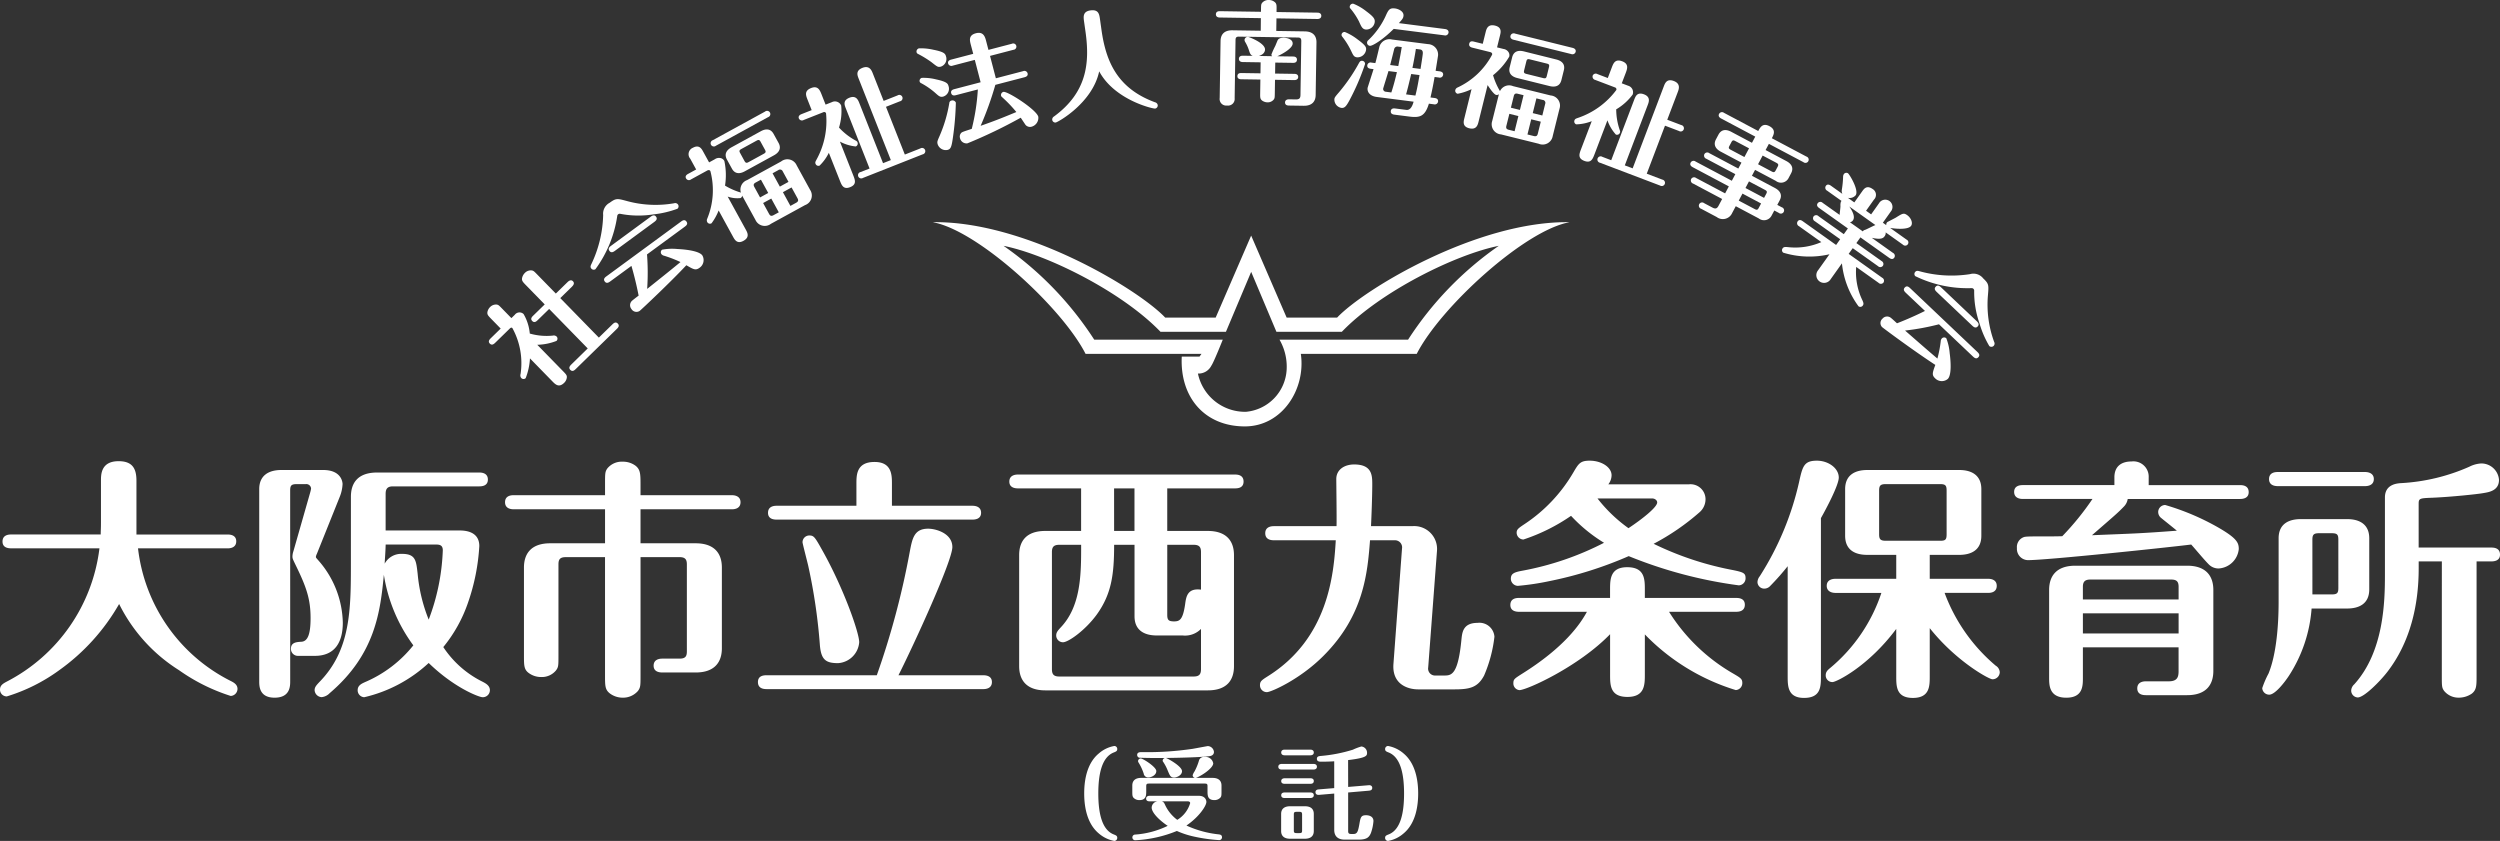
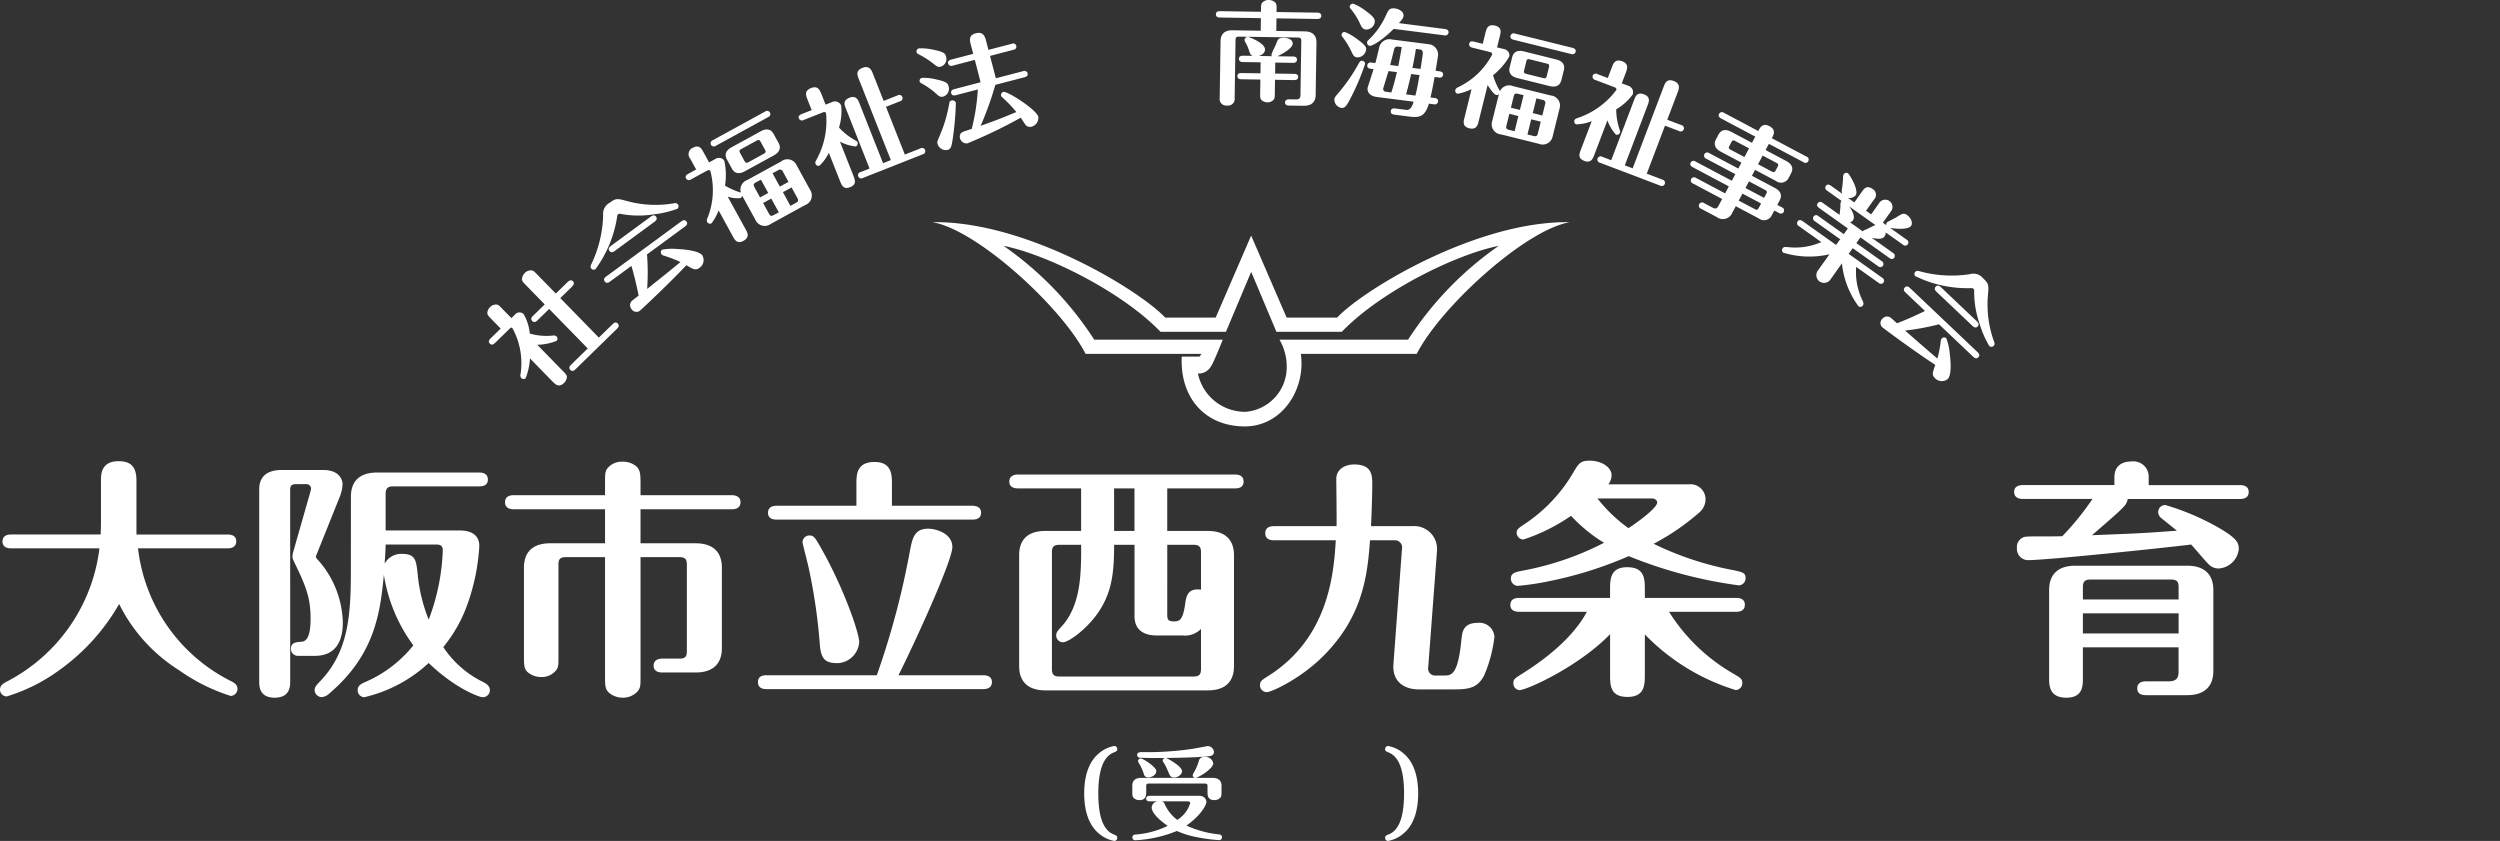
<svg xmlns="http://www.w3.org/2000/svg" width="350" height="117.731" viewBox="0 0 350 117.731">
  <rect x="0" y="0" width="350" height="117.731" fill="#333333" stroke="none" />
  <g id="保育所ロゴ" transform="translate(175 58.865)">
    <g id="グループ_171063" data-name="グループ 171063" transform="translate(-175 -58.865)">
      <path id="パス_410914" data-name="パス 410914" d="M197.662,55.927a6.27,6.27,0,0,1-5.685,5.9,6.739,6.739,0,0,1-6.736-5.354,2.01,2.01,0,0,0,1.878-1.1c.33-.441,1.6-3.644,1.6-3.644H170.725a47.091,47.091,0,0,0-12.7-13.137C164.1,39.808,174.589,45,180,50.626h9.163l3.533-8.39,3.534,8.39h9.16c5.409-5.629,15.9-10.818,21.968-12.033A47.065,47.065,0,0,0,214.662,51.73h-18A7.578,7.578,0,0,1,197.662,55.927Zm-12.2-1.825h-2.484c-.277,5.686,3.2,9.771,8.832,9.771,5.243,0,8.555-5.244,7.838-10.155h16.226C219.188,47.2,231,36.386,237.29,35.282c-12.916-.219-28.812,9.384-32.563,13.357h-7.065l-4.969-11.48-4.968,11.48H180.66c-3.753-3.973-19.65-13.575-32.565-13.357,6.292,1.1,18.1,11.923,21.416,18.437h16.228Z" transform="translate(-17.531 -4.176)" fill="#fff" />
      <g id="グループ_171060" data-name="グループ 171060" transform="translate(151.785 104.437)">
        <path id="パス_410915" data-name="パス 410915" d="M174.2,119.518a4.5,4.5,0,0,1,2.187-1.058.416.416,0,0,1,.409.437c0,.282-.183.353-.508.48-1.68.678-2.145,3.091-2.145,5.73,0,2.7.48,5.066,2.145,5.729.324.128.508.2.508.48a.425.425,0,0,1-.409.438,4.573,4.573,0,0,1-2.187-1.059c-1.792-1.5-2.032-4.106-2.032-5.588S172.4,121.014,174.2,119.518Z" transform="translate(-172.165 -118.46)" fill="#fff" />
        <path id="パス_410916" data-name="パス 410916" d="M191.954,131.641a22.788,22.788,0,0,1-3.443-.48,12.346,12.346,0,0,1-2.47-.8,17.577,17.577,0,0,1-5.856,1.3.4.4,0,0,1-.056-.791,12.4,12.4,0,0,0,4.629-1.227c-1.158-.762-2.244-1.849-2.244-2.555a.917.917,0,0,1,.818-.875h-1.115c-.169,0-.48-.042-.48-.381s.325-.395.48-.395H189.1c.988,0,1.073.719,1.073.846,0,.565-1.03,2.118-2.794,3.317a14.415,14.415,0,0,0,4.558,1.241c.155.028.423.057.423.409A.394.394,0,0,1,191.954,131.641Zm.141-5.912a1.116,1.116,0,0,1-.791.31c-.973,0-.973-.663-.973-1.284v-.664c0-.268-.056-.367-.367-.367h-7.832c-.31,0-.381.086-.381.367v.664c0,.607,0,1.284-.959,1.284a1.107,1.107,0,0,1-.791-.3c-.2-.2-.2-.409-.2-.987v-.749c0-.832.607-1.073,1.241-1.073h7.563a.382.382,0,0,1-.353-.38,2.028,2.028,0,0,1,.268-.537,7.963,7.963,0,0,0,.636-1.581.734.734,0,0,1,.762-.437,1.1,1.1,0,0,1,1.214.89c0,.762-2.046,1.99-2.47,2.045h2.385c.72,0,1.242.311,1.242,1.073v.749C192.292,125.334,192.292,125.546,192.095,125.729Zm-1.482-5.843c-1.143.17-4.727.241-6.11.254.24.057,2.258,1.158,2.258,1.849,0,.578-.734.89-1.1.89-.508,0-.592-.241-.917-1.016a6.4,6.4,0,0,0-.579-1.115c-.1-.141-.113-.155-.113-.241a.4.4,0,0,1,.325-.367c-.763.029-3.528-.013-3.627-.041a.4.4,0,0,1-.268-.382c0-.395.409-.395.621-.395a43.615,43.615,0,0,0,7.169-.465c.324-.056,2.06-.381,2.1-.381a.9.9,0,0,1,.86.818C191.234,119.788,190.74,119.873,190.613,119.887Zm-8.538,2.977a.625.625,0,0,1-.677-.535,7.188,7.188,0,0,0-.734-1.567.313.313,0,0,1-.056-.184.377.377,0,0,1,.381-.367c.3,0,2.173,1.186,2.173,1.764S182.456,122.864,182.075,122.864Zm5.419,3.345H183.91c.141.042.3.085.451.437a5.462,5.462,0,0,0,1.736,2.16,4.089,4.089,0,0,0,1.806-2.343C187.9,126.209,187.593,126.209,187.495,126.209Z" transform="translate(-173.064 -118.462)" fill="#fff" />
-         <path id="パス_410917" data-name="パス 410917" d="M207.918,120.981c.169,0,.48.056.48.395s-.324.395-.48.395h-4.445c-.169,0-.48-.056-.48-.395s.324-.395.48-.395Zm.042,9.4c0,.832-.607,1.073-1.242,1.073h-2.089c-.719,0-1.241-.311-1.241-1.073v-2.4c0-.832.621-1.073,1.241-1.073h2.089c.72,0,1.242.3,1.242,1.073Zm-.48-11.4c.169,0,.48.056.48.4s-.324.395-.48.395h-3.6c-.169,0-.48-.057-.48-.395,0-.354.324-.4.48-.4Zm0,4.008c.169,0,.48.042.48.381,0,.367-.324.395-.48.395h-3.6c-.169,0-.48-.042-.48-.381s.324-.395.48-.395Zm0,1.99c.169,0,.48.042.48.381s-.324.395-.48.395h-3.6c-.169,0-.48-.042-.48-.381,0-.368.324-.395.48-.395Zm-1.158,3.09c0-.282-.071-.381-.367-.381h-.409c-.325,0-.381.1-.381.381v2.23c0,.283.071.367.381.367h.409c.31,0,.367-.084.367-.367Zm6.449-3.867,2.879-.239c.267-.029.494.1.494.367,0,.367-.354.38-.437.395l-2.936.254v5.4c0,.269.071.41.409.41h.339c.521,0,.635-.339.818-1.355.169-.974.226-1.27.945-1.27.1,0,1.031,0,1.031.819a6.435,6.435,0,0,1-.353,1.665c-.241.578-.551.93-1.722.93h-1.948c-1.073,0-1.468-.592-1.468-1.354V125.13l-2.131.183c-.254.028-.494-.085-.494-.382s.254-.367.423-.38l2.2-.183v-3.754c-.846.056-1.722.056-1.806.056-.226,0-.621,0-.621-.395,0-.353.282-.382.55-.41a20.932,20.932,0,0,0,4.487-.875,8.15,8.15,0,0,1,1.186-.451.88.88,0,0,1,.8.889c0,.423-.085.706-2.653,1.016Z" transform="translate(-175.814 -118.469)" fill="#fff" />
        <path id="パス_410918" data-name="パス 410918" d="M222.549,130.694a4.5,4.5,0,0,1-2.187,1.059.416.416,0,0,1-.409-.438c0-.281.183-.352.508-.48,1.708-.677,2.145-3.118,2.145-5.729,0-2.654-.466-5.052-2.145-5.73-.324-.127-.508-.2-.508-.48a.424.424,0,0,1,.409-.437,4.581,4.581,0,0,1,2.187,1.058c1.792,1.5,2.032,4.107,2.032,5.589S224.342,129.2,222.549,130.694Z" transform="translate(-177.822 -118.46)" fill="#fff" />
      </g>
      <g id="グループ_171061" data-name="グループ 171061" transform="translate(0 64.495)">
        <path id="パス_410919" data-name="パス 410919" d="M1.552,85.435c-.458,0-1.2-.106-1.2-.952,0-.882.776-.987,1.2-.987H14.1c0-.563.035-.741.035-1.692V75.951c0-.846,0-2.716,2.468-2.716,1.869,0,2.5.953,2.5,2.716V83.5H31.874c.423,0,1.2.106,1.2.952,0,.882-.811.987-1.2.987H19.323a23.823,23.823,0,0,0,12.94,18.547c.423.212.987.494.987,1.128a1,1,0,0,1-.952.987,26.186,26.186,0,0,1-7.228-3.6,23.032,23.032,0,0,1-8.392-9.273A29.083,29.083,0,0,1,8.286,102.5a24.622,24.622,0,0,1-7.333,3.667A.946.946,0,0,1,0,105.216c0-.636.494-.882,1.023-1.164a24.3,24.3,0,0,0,12.9-18.617Z" transform="translate(0 -73.164)" fill="#fff" />
        <path id="パス_410920" data-name="パス 410920" d="M45.5,104.183c0,.7,0,2.327-2.186,2.327-2.151,0-2.151-1.622-2.151-2.327V77.315c0-1.9,1.3-2.68,3.1-2.68h5.853c2.539,0,2.715,1.693,2.715,1.975a5.416,5.416,0,0,1-.388,1.763l-3.209,8a1.455,1.455,0,0,0-.14.423c0,.106.07.176.317.458A13.6,13.6,0,0,1,52.866,96c0,2.82-1.164,4.655-3.914,4.655H46.625a.974.974,0,0,1-1.023-.988c0-.882.741-.952,1.481-.987.916-.071,1.27-1.164,1.27-3.314,0-2.681-.6-4.372-2.081-7.4-.388-.811-.458-.917-.458-1.234a2.51,2.51,0,0,1,.141-.741l2.327-8.144a4.831,4.831,0,0,0,.14-.6.661.661,0,0,0-.74-.635h-1.27c-.776,0-.917.212-.917.917Zm8.5-25.81c0-1.869.916-3.385,3.667-3.385H71.976c.423,0,1.2.106,1.2.987s-.811.952-1.2.952H59.882c-.81,0-1.022.388-1.022,1.058V83.1h10.26c.635,0,2.856,0,2.856,2.186a29.073,29.073,0,0,1-1.587,7.934,20.058,20.058,0,0,1-3.455,6.206,14.031,14.031,0,0,0,5.395,4.8c.564.282,1.128.6,1.128,1.234a.993.993,0,0,1-1.023.987c-.458,0-3.914-1.269-7.545-4.794a19.861,19.861,0,0,1-9.027,4.794.971.971,0,0,1-.917-.987c0-.671.565-.917,1.023-1.128a17.366,17.366,0,0,0,6.77-5.148A22.476,22.476,0,0,1,58.614,89.3c-.494,5.147-1.2,11.141-7.581,16.571a1.806,1.806,0,0,1-1.128.564,1.034,1.034,0,0,1-.987-.987c0-.423.282-.706.6-1.058,4.479-4.513,4.479-10.225,4.479-16.854Zm4.866,6.7c-.035,1.163-.071,1.374-.141,2.679a2.626,2.626,0,0,1,2.432-1.375c1.94,0,1.975.987,2.186,2.785A22.555,22.555,0,0,0,64.89,95.58a30.109,30.109,0,0,0,1.974-9.7c0-.741-.458-.811-.987-.811Z" transform="translate(-4.872 -73.33)" fill="#fff" />
        <path id="パス_410921" data-name="パス 410921" d="M99.169,103.18c0,1.48,0,1.728-.353,2.221a2.748,2.748,0,0,1-2.15.952,2.983,2.983,0,0,1-1.8-.6c-.669-.529-.669-1.059-.669-2.574v-16.5H88.7c-.845,0-1.022.353-1.022,1.023V100.43c0,1.446,0,1.657-.353,2.116a2.551,2.551,0,0,1-2.045.917,2.9,2.9,0,0,1-1.763-.564c-.669-.494-.669-1.058-.669-2.469V88.124c0-1.868.951-3.384,3.667-3.384H94.2V79.979H81.4c-.458,0-1.2-.141-1.2-.987,0-.881.776-.987,1.2-.987H94.2V76.454c0-1.481,0-1.728.317-2.186a2.594,2.594,0,0,1,2.15-.952,2.937,2.937,0,0,1,1.8.563c.67.53.7,1.128.7,2.574v1.552h12.8c.423,0,1.2.141,1.2.987,0,.882-.811.987-1.2.987h-12.8V84.74h7.722c2.68,0,3.667,1.48,3.667,3.384V99.442c0,1.869-.951,3.385-3.667,3.385H102.2c-.423,0-1.2-.106-1.2-.952,0-.882.811-.987,1.2-.987h2.433c.845,0,1.022-.352,1.022-1.022V87.7c0-.635-.176-1.023-1.022-1.023H99.169Z" transform="translate(-9.494 -73.174)" fill="#fff" />
        <path id="パス_410922" data-name="パス 410922" d="M151.917,103.22c.423,0,1.2.106,1.2.952,0,.882-.811.987-1.2.987H121.559c-.458,0-1.2-.106-1.2-.987s.776-.952,1.2-.952H137a113.3,113.3,0,0,0,4.619-17.312c.353-1.833.6-3.208,2.574-3.208,1.057,0,3.385.635,3.385,2.573s-5.395,13.681-7.546,17.947Zm-17.77-23.729v-3.1c0-1.2,0-3.032,2.538-3.032,2.433,0,2.433,1.869,2.433,3.032v3.1H150.4c.388,0,1.2.106,1.2.987,0,.845-.775.951-1.2.951H122.97c-.388,0-1.2-.071-1.2-.951s.776-.987,1.2-.987Zm-5.113,19.533a78.83,78.83,0,0,0-1.621-11.071c-.106-.494-.811-3.173-.811-3.35a.948.948,0,0,1,.952-.952c.635,0,.775.212,1.8,2.046,3,5.324,5.183,11.564,5.183,12.9a3.173,3.173,0,0,1-2.962,2.928C129.844,101.528,129.21,101.034,129.033,99.025Z" transform="translate(-14.248 -73.179)" fill="#fff" />
        <path id="パス_410923" data-name="パス 410923" d="M170.329,77.295h-8.85c-.423,0-1.2-.106-1.2-.952,0-.881.811-.987,1.2-.987h30.393c.458,0,1.2.106,1.2.987s-.776.952-1.2.952h-9.485v5.959h5.677c2.679,0,3.667,1.48,3.667,3.385v15.549c0,1.868-.916,3.385-3.667,3.385H165.322c-2.68,0-3.667-1.481-3.667-3.385V86.638c0-1.869.917-3.385,3.667-3.385h5.007Zm10.578,20.591c-1.8,0-3.1-.776-3.1-2.68V85.193h-2.856c0,4.125-.352,6.875-2.432,9.767-1.622,2.221-3.984,3.877-4.725,3.877a.947.947,0,0,1-.952-.951c0-.423.212-.669.635-1.128,2.715-2.856,2.856-7.087,2.856-10.93v-.635h-3.067c-.811,0-1.023.352-1.023,1.022v16.36c0,.67.176,1.058,1.023,1.058H186.09c.811,0,1.023-.353,1.023-1.058V96.969a3.127,3.127,0,0,1-2.574.917Zm-5.959-14.632H177.8V77.295h-2.856ZM182.388,95c0,.705.176.916.952.916s1.233-.211,1.551-2.4c.141-1.058.317-2.291,2.222-2.045V86.215c0-.67-.212-1.022-1.023-1.022h-3.7Z" transform="translate(-18.973 -73.416)" fill="#fff" />
        <path id="パス_410924" data-name="パス 410924" d="M202.02,84.368c-.423,0-1.2-.1-1.2-.987s.811-.987,1.2-.987H210.8c.035-1.023-.035-6.1-.035-6.594,0-1.339,1.164-2.044,2.5-2.044,2.5,0,2.538,1.516,2.538,2.785,0,1.587-.106,4.372-.176,5.853h5.783a3.2,3.2,0,0,1,3.456,3.42l-1.234,16.36a.972.972,0,0,0,1.058,1.128h1.27c.987,0,1.868-.247,2.327-5.042.106-.987.212-2.327,2.257-2.327a2.105,2.105,0,0,1,2.362,1.939,19.157,19.157,0,0,1-1.446,5.431c-.881,1.657-1.974,1.94-4.125,1.94h-5.113c-1.445,0-3.667-.705-3.455-3.562l1.2-16.149a1,1,0,0,0-1.023-1.164h-3.455c-.353,4.548-.846,10.543-6.558,16.22-3.315,3.313-7.334,5.041-7.863,5.041a.955.955,0,0,1-.987-.952c0-.563.211-.705,1.092-1.269,8.462-5.289,9.238-14.209,9.52-19.04Z" transform="translate(-23.685 -73.226)" fill="#fff" />
        <path id="パス_410925" data-name="パス 410925" d="M258.669,103.091c0,1.411,0,3.138-2.433,3.138s-2.432-1.657-2.432-3.138V97.449c-4.408,4.548-11.671,7.828-12.694,7.828a.937.937,0,0,1-.846-.987c0-.529.176-.635,1.164-1.27,5.994-3.738,8.215-7.017,9.132-8.709h-9.52c-.423,0-1.2-.107-1.2-.953,0-.916.811-.987,1.2-.987H253.8V91.243c0-1.446,0-3.174,2.4-3.174,2.469,0,2.469,1.693,2.469,3.174v1.128h12.8c.458,0,1.2.106,1.2.951,0,.882-.776.988-1.2.988h-9.414a25.758,25.758,0,0,0,9.026,8.673c1.023.6,1.234.741,1.234,1.3a.974.974,0,0,1-.917.987,29.875,29.875,0,0,1-12.728-7.793ZM264.8,76.47a2.1,2.1,0,0,1,2.363,2.151,2.41,2.41,0,0,1-.846,1.763,32.821,32.821,0,0,1-6.417,4.407,43.709,43.709,0,0,0,11.036,3.667c1.587.317,1.834.458,1.834,1.163a.978.978,0,0,1-.952.987,62.634,62.634,0,0,1-15.408-4.09A54.525,54.525,0,0,1,245.34,90.01a36.722,36.722,0,0,1-4.443.669,1.009,1.009,0,0,1-.987-.987c0-.705.423-.917,1.587-1.128a41.213,41.213,0,0,0,11.459-3.914,21.657,21.657,0,0,1-4.619-3.773,26.186,26.186,0,0,1-6.664,3.315.97.97,0,0,1-.952-.952c0-.459.247-.635,1.093-1.2a21.9,21.9,0,0,0,6.84-7.228c.741-1.269.987-1.657,2.292-1.657,1.657,0,3.067.917,3.067,2.046a2.127,2.127,0,0,1-.458,1.269ZM252.04,78.444a20.836,20.836,0,0,0,4.337,4.161c1.869-1.234,4.019-2.926,4.019-3.6,0-.352-.388-.564-.705-.564Z" transform="translate(-28.391 -73.155)" fill="#fff" />
-         <path id="パス_410926" data-name="パス 410926" d="M283.311,87.929a33.994,33.994,0,0,1-2.432,2.75,1.13,1.13,0,0,1-.846.388.941.941,0,0,1-.951-.916,1.39,1.39,0,0,1,.316-.811,41.246,41.246,0,0,0,5.5-13.152c.494-2.222.67-3.033,2.5-3.033,1.621,0,3.067,1.059,3.067,2.363,0,1.058-1.762,4.372-2.5,5.678V103.3c0,1.48,0,3.067-2.363,3.067-2.292,0-2.292-1.657-2.292-3.067ZM303.2,103.337c0,1.374,0,3.032-2.363,3.032-2.327,0-2.327-1.622-2.327-3.032V96.709c-3.914,5.254-8.392,7.44-8.92,7.44a.927.927,0,0,1-.953-.952c0-.494.282-.741.67-1.058a23.162,23.162,0,0,0,7.123-10.472h-6.453c-.387,0-1.2-.141-1.2-.987,0-.882.846-.987,1.2-.987h8.533V86.342h-4.055c-1.8,0-3.1-.74-3.1-2.68V77.14c0-2.08,1.516-2.68,3.1-2.68h12.869c1.8,0,3.1.776,3.1,2.68v6.522c0,2.081-1.515,2.68-3.1,2.68H303.2v3.349h8.18c.388,0,1.2.106,1.2.987,0,.917-.846.987-1.2.987h-6.1a24.4,24.4,0,0,0,7.158,10.19,1.142,1.142,0,0,1,.564.917,1.015,1.015,0,0,1-1.023.987c-.494,0-5.113-2.539-8.779-7.158Zm2.362-25.986c0-.705-.14-.917-.916-.917h-7.581c-.776,0-.952.212-.952.917v6.1c0,.705.176.916.952.916h7.581c.741,0,.916-.14.916-.916Z" transform="translate(-33.036 -73.155)" fill="#fff" />
        <path id="パス_410927" data-name="パス 410927" d="M335.742,78.53a1.937,1.937,0,0,1-.564,1.093c-.811.846-1.2,1.163-4.443,3.983,6.065-.246,6.735-.246,11.883-.634-.317-.282-1.834-1.481-2.257-1.834a1.068,1.068,0,0,1-.353-.775.985.985,0,0,1,.987-.988,34.288,34.288,0,0,1,7.334,3.1c2.715,1.552,2.961,2.186,2.961,3.068a3.017,3.017,0,0,1-2.785,2.715,1.89,1.89,0,0,1-1.375-.529c-.741-.741-1.8-2.044-2.5-2.82-3.421.422-20.1,2.186-22.883,2.186a1.579,1.579,0,0,1-1.516-1.693,1.468,1.468,0,0,1,1.023-1.551c.529-.142,2.786-.035,5.324-.107a38.193,38.193,0,0,0,4.231-5.217h-9.767c-.388,0-1.2-.107-1.2-.988,0-.845.776-.951,1.2-.951h12.835V75.5c0-1.516.951-2.221,2.4-2.221a2.139,2.139,0,0,1,2.4,2.221V76.59h12.8c.388,0,1.2.071,1.2.987,0,.846-.776.953-1.2.953ZM329.466,99.3v4.267c0,1.128,0,2.785-2.327,2.785-2.4,0-2.4-1.763-2.4-2.785V91.258c0-1.868.952-3.385,3.668-3.385h15.654c2.68,0,3.668,1.481,3.668,3.385v11.354c0,1.869-.952,3.385-3.668,3.385h-5.782c-.458,0-1.2-.106-1.2-.952,0-.882.811-.987,1.2-.987h3.208c1.128,0,1.375-.529,1.375-1.375V99.3Zm13.4-6.7V90.835c0-.67-.212-1.024-1.023-1.024H330.488c-.81,0-1.023.389-1.023,1.024V92.6Zm0,4.76v-2.82h-13.4v2.82Z" transform="translate(-37.861 -73.169)" fill="#fff" />
-         <path id="パス_410928" data-name="パス 410928" d="M361.532,84.068c0-2.081,1.516-2.68,3.1-2.68h6.488c1.8,0,3.1.776,3.1,2.68v7.157c0,2.081-1.515,2.68-3.1,2.68h-4.971a19.978,19.978,0,0,1-3.174,9.414c-.6.917-1.939,2.645-2.75,2.645a.974.974,0,0,1-.987-.917,13.209,13.209,0,0,1,.882-2.045c1.129-2.751,1.411-6.946,1.411-9.978Zm12.129-9.274c.388,0,1.2.141,1.2.987,0,.882-.846.987-1.2.987h-12.27c-.388,0-1.2-.1-1.2-.987,0-.917.846-.987,1.2-.987Zm-7.4,17.136h2.715c.776,0,.917-.212.917-.916V84.28c0-.706-.141-.917-.917-.917h-1.8c-.776,0-.917.246-.917.917Zm18.123-4.62h-3.243V88.3c0,5.183-1.2,10.33-4.372,14.456-1.058,1.375-3.28,3.6-4.16,3.6a.964.964,0,0,1-.917-.952,1.239,1.239,0,0,1,.423-.881c4.16-4.584,4.3-11.6,4.3-15.338V78.355c0-1.833,1.657-1.974,2.327-2.009a27.221,27.221,0,0,0,9.485-2.292,4.179,4.179,0,0,1,1.657-.458,2.478,2.478,0,0,1,2.5,2.291c0,1.516-1.375,1.727-2.257,1.869-.775.141-4.478.528-6.981.634-1.834.071-2.01.071-2.01.846v6.135h10.19c.388,0,1.2.071,1.2.987,0,.846-.776.951-1.2.951h-2.081v15.973c0,1.41,0,2.01-.669,2.539a3.185,3.185,0,0,1-1.8.563,2.6,2.6,0,0,1-2.08-.952c-.318-.458-.318-.67-.318-2.15Z" transform="translate(-42.525 -73.207)" fill="#fff" />
      </g>
      <g id="グループ_171062" data-name="グループ 171062" transform="translate(68.228)">
        <path id="パス_410929" data-name="パス 410929" d="M81.231,49.152a.822.822,0,0,1,1.235-.1,6.587,6.587,0,0,1,.865,2.726,8.546,8.546,0,0,0,3.229.286.588.588,0,0,1,.525.13.428.428,0,0,1-.019.617,7.877,7.877,0,0,1-2.688.54l3.592,3.679c.443.454.6.613.538.96a1.223,1.223,0,0,1-.368.691c-.737.719-1.225.22-1.647-.211l-3.137-3.214a9,9,0,0,1-.6,2.765A.43.43,0,0,1,82.135,58a.573.573,0,0,1-.094-.551A10.193,10.193,0,0,0,80.9,51.023c-.122-.126-.235-.082-.4.084l-1.976,1.929c-.182.177-.476.465-.786.148s-.016-.607.166-.784l1.352-1.319-1.308-1.34c-.443-.454-.6-.613-.549-.972a1.318,1.318,0,0,1,.39-.714,1.155,1.155,0,0,1,.913-.337c.246.048.313.116.745.559l1.308,1.34Zm10.211,4.711-5.4-5.529-1.59,1.551c-.182.178-.465.455-.776.138s-.026-.6.155-.772l1.59-1.552L82.84,45.053c-.421-.431-.654-.647-.594-1.017a1.419,1.419,0,0,1,.4-.748,1.147,1.147,0,0,1,.969-.347c.246.048.313.115.778.592l2.583,2.646,1.612-1.574c.159-.156.488-.454.787-.148s0,.617-.167.784L87.6,46.816l5.4,5.53,1.873-1.829c.182-.177.465-.454.776-.136s.015.607-.155.771l-5.7,5.566c-.193.188-.477.465-.787.147s-.015-.606.167-.783Z" transform="translate(-77.389 -5.081)" fill="#fff" />
        <path id="パス_410930" data-name="パス 410930" d="M105.948,32.965a13.753,13.753,0,0,1-3.357.79,13.366,13.366,0,0,1-4.687-.084.372.372,0,0,0-.249.065.357.357,0,0,0-.142.262,16.673,16.673,0,0,1-3.048,7.433.439.439,0,0,1-.6-.114c-.15-.2-.078-.375.038-.619a16.854,16.854,0,0,0,1.642-6.855,1.736,1.736,0,0,1,.922-1.72c.883-.649,1.057-.6,2.431-.228a15.162,15.162,0,0,0,6.583.305.475.475,0,0,1,.532.161A.449.449,0,0,1,105.948,32.965Zm-9.38,10.151c-.205.151-.537.395-.8.036s.057-.593.274-.752l10.376-7.615c.2-.15.525-.384.787-.026s-.057.593-.262.743l-5.258,3.859a33.853,33.853,0,0,1,.02,4.828c1.514-1.209,3.155-2.512,4.664-3.757a16.869,16.869,0,0,0-2.283-.883.662.662,0,0,1-.385-.229.443.443,0,0,1,.1-.621,7.51,7.51,0,0,1,2.137-.093c1.263.059,3.044.286,3.486.887a1.3,1.3,0,0,1-.38,1.736c-.55.4-.822.249-1.853-.353-2.32,2.47-6.314,6.23-6.544,6.4a.816.816,0,0,1-1.14-.265.841.841,0,0,1,.126-1.2c.131-.116.749-.589.877-.682-.127-.656-.471-2.332-1.008-4.162Zm5.581-9c.2-.15.538-.394.8-.036s-.07.6-.274.753l-5.463,4.01c-.191.141-.524.384-.787.026s.057-.592.262-.743Z" transform="translate(-79.33 -3.743)" fill="#fff" />
        <path id="パス_410931" data-name="パス 410931" d="M116.791,29.474a.425.425,0,0,1-.228.342,4.055,4.055,0,0,1-1.8-.21L117.3,34.23c.229.417.588,1.071-.331,1.575-.877.48-1.22-.146-1.464-.592l-2.006-3.661a7.632,7.632,0,0,1-.992,1.791.429.429,0,0,1-.6-.161.524.524,0,0,1-.023-.439,10.455,10.455,0,0,0,.459-6.7c-.1-.181-.277-.174-.458-.075l-2.256,1.235a.458.458,0,0,1-.687-.13c-.183-.334.086-.536.267-.636l1.142-.625-.823-1.5a.972.972,0,0,1,.369-1.541c.877-.481,1.22.145,1.441.549l.824,1.5.807-.443a1.017,1.017,0,0,1,.84-.152.8.8,0,0,1,.491.4,9.441,9.441,0,0,1,.093,3.444,9.377,9.377,0,0,0,2.024.918.979.979,0,0,1,.2.071,1.41,1.41,0,0,1,.865-1.758l4.763-2.609a1.417,1.417,0,0,1,2.179.543l1.884,3.438a1.425,1.425,0,0,1-.716,2.13l-4.761,2.609a1.426,1.426,0,0,1-2.181-.543Zm3.2-11.765a.453.453,0,1,1,.428.779l-7.3,4a.453.453,0,1,1-.427-.78Zm1.9,4.39c.45.822-.019,1.387-.645,1.73l-4.094,2.243c-.71.39-1.385.379-1.8-.387l-.687-1.253c-.458-.836.019-1.386.646-1.73L119.4,20.46c.71-.389,1.385-.379,1.8.386Zm-2.514-.16c-.153-.279-.268-.324-.561-.164l-2.144,1.174c-.306.168-.308.3-.163.561l.6,1.1c.153.278.276.338.568.177l2.144-1.174c.307-.168.309-.3.157-.575Zm.042,5.3-.737.4c-.321.175-.328.361-.183.625l.8,1.463,1.142-.626Zm1.449,2.645-1.142.625.831,1.518c.145.264.305.358.625.182l.738-.4Zm1.2-1.672,1.21-.664-.8-1.462a.41.41,0,0,0-.639-.175l-.793.435Zm1.479,2.7.793-.435c.334-.182.342-.369.2-.632l-.831-1.518-1.211.665Z" transform="translate(-81.117 -2.085)" fill="#fff" />
        <path id="パス_410932" data-name="パス 410932" d="M131.05,22.657a6.443,6.443,0,0,1-1.3,1.794.431.431,0,0,1-.562-.257c-.076-.191-.017-.3.121-.559a11.154,11.154,0,0,0,1.349-6.52.282.282,0,0,0-.394-.135l-2.744,1.084a.471.471,0,0,1-.665-.215c-.14-.354.182-.533.345-.6l1.446-.571-.571-1.445c-.239-.607-.495-1.255.494-1.646.945-.372,1.227.3,1.455.876l.57,1.446.886-.349a.945.945,0,0,1,1.3.492,7.8,7.8,0,0,1-.306,3.072,9.024,9.024,0,0,0,2.252,1.773c.238.127.285.16.337.293a.434.434,0,0,1-.249.577,5.917,5.917,0,0,1-2.212-.68l1.858,4.707c.268.68.512,1.3-.432,1.672s-1.186-.283-1.442-.932Zm5.7,2.2-3.32-8.412c-.192-.488-.443-1.122.5-1.5s1.224.336,1.388.749l3.32,8.412,1.091-.431-4.5-11.392c-.187-.473-.449-1.136.525-1.521s1.285.361,1.437.746l1.532,3.881,1.948-.769a.453.453,0,1,1,.326.826l-1.948.77,2.639,6.684,2.169-.856a.453.453,0,1,1,.326.827l-8.353,3.3a.453.453,0,1,1-.326-.827Z" transform="translate(-83.24 -1.262)" fill="#fff" />
        <path id="パス_410933" data-name="パス 410933" d="M148.944,9.947c-.4.1-.485.028-1.311-.625a14.231,14.231,0,0,0-1.894-1.161.334.334,0,0,1-.191-.229.467.467,0,0,1,.333-.546,7.732,7.732,0,0,1,2.018.195c1.419.285,1.66.517,1.76.9A1.138,1.138,0,0,1,148.944,9.947Zm.34,4.19c-.415.108-.582-.028-1.118-.511a10.42,10.42,0,0,0-1.962-1.357.357.357,0,0,1-.229-.251.431.431,0,0,1,.3-.5,7.164,7.164,0,0,1,2.007.214c1.477.318,1.645.586,1.73.909A1.148,1.148,0,0,1,149.285,14.138Zm1.763.852a40.536,40.536,0,0,1-.4,4.81c-.2,1.429-.313,1.688-.773,1.809a1.2,1.2,0,0,1-1.374-.8c-.088-.338-.058-.412.292-1.208a19.453,19.453,0,0,0,1.337-4.547.384.384,0,0,1,.316-.361A.505.505,0,0,1,151.048,14.989Zm3.467-2.857L153.7,9l-3.1.809a.471.471,0,0,1-.634-.293c-.1-.369.244-.507.413-.551l3.1-.81L153.148,6.9c-.16-.614-.352-1.352.707-1.628s1.283.518,1.427,1.07L155.61,7.6l3.285-.858a.443.443,0,1,1,.22.844l-3.284.858.817,3.132,3.807-.994a.46.46,0,0,1,.634.294c.1.384-.245.506-.413.551l-4.1,1.069a45.608,45.608,0,0,1-2.06,5.736c2.3-.8,3.718-1.4,5-1.931a18.338,18.338,0,0,0-1.856-1.957c-.218-.206-.252-.214-.28-.321a.454.454,0,0,1,.317-.542c.553-.145,4.632,2.479,4.892,3.477a1.288,1.288,0,0,1-.947,1.4.826.826,0,0,1-.838-.257c-.1-.138-.567-.852-.673-1.005a69.193,69.193,0,0,1-7.458,3.587.927.927,0,0,1-1.043-.727.757.757,0,0,1,.131-.69c.137-.168.274-.2,1.514-.609a29.941,29.941,0,0,0,.853-5.519l-3.1.81c-.168.043-.53.106-.634-.294-.1-.369.229-.5.413-.55Z" transform="translate(-85.456 -0.617)" fill="#fff" />
-         <path id="パス_410934" data-name="パス 410934" d="M171.548,3.216c-.09-.644-.2-1.415.886-1.567,1.147-.16,1.244.531,1.345,1.254l.205,1.461c.615,4.383,2.175,8.187,7.5,10.147a.5.5,0,0,1,.374.381.441.441,0,0,1-.362.5c-.315.044-5.7-1.218-7.831-5.214-.933,4.426-5.776,7.124-6.091,7.168a.439.439,0,0,1-.486-.38.5.5,0,0,1,.254-.469c4.577-3.349,5.029-7.435,4.413-11.819Z" transform="translate(-88.006 -0.192)" fill="#fff" />
        <path id="パス_410935" data-name="パス 410935" d="M199.377,2.54l-5.762-.088c-.19,0-.539-.072-.532-.452.005-.4.371-.439.546-.436l5.762.087.005-.3c.01-.651.011-.746.157-.95A1.165,1.165,0,0,1,200.5,0a1.273,1.273,0,0,1,.789.267c.3.227.3.465.285,1.116l0,.3,5.731.087c.19,0,.539.071.533.453s-.372.438-.547.436l-5.731-.088-.026,1.761,4,.062c1.206.019,1.641.692,1.628,1.549l-.112,7.366c-.013.841-.452,1.517-1.675,1.5l-2.079-.031c-.191,0-.54-.056-.533-.437s.372-.439.547-.436l.984.014c.508.008.623-.228.629-.609l.115-7.572c0-.3-.088-.477-.453-.483l-8.286-.126c-.381-.005-.463.168-.467.469l-.124,8.159a.928.928,0,0,1-1.064,1.016.917.917,0,0,1-1.031-1.047l.122-7.985c.013-.841.436-1.518,1.674-1.5l3.952.06Zm1.57,5.327a.33.33,0,0,1-.092-.24,11.174,11.174,0,0,1,.542-1.2c.033-.078.247-.6.313-.756s.244-.394.863-.384c.508.007,1.268.209,1.258.813-.01.651-1.388,1.44-2.155,1.777l2.223.034c.206,0,.539.071.532.452-.006.4-.356.439-.547.437l-2.491-.038L201.37,10.3l2.7.041c.19,0,.539.055.533.436s-.371.439-.546.436l-2.7-.041-.028,1.873c-.01.6-.011.7-.157.9a1.088,1.088,0,0,1-.879.384,1.343,1.343,0,0,1-.743-.25c-.282-.227-.279-.45-.269-1.068l.028-1.873-2.683-.041c-.19,0-.539-.056-.533-.436.005-.413.371-.439.546-.436l2.683.041.024-1.54-2.508-.039c-.19,0-.539-.071-.533-.452.007-.4.372-.438.547-.436l1.382.021c-.3-.116-.376-.323-.543-.834a5.39,5.39,0,0,0-.523-1.135.546.546,0,0,1-.076-.256.458.458,0,0,1,.468-.437c.111,0,2.416.846,2.4,1.783-.005.365-.281.726-.871.892Z" transform="translate(-91.084 0)" fill="#fff" />
        <path id="パス_410936" data-name="パス 410936" d="M216.189,9.039a32.706,32.706,0,0,1-2.168,5.049c-.461.853-.69,1.143-1.162,1.083a1.179,1.179,0,0,1-.963-1.227c.028-.22.087-.309.67-.986a24.376,24.376,0,0,0,2.778-4.076c.081-.133.187-.328.422-.3A.424.424,0,0,1,216.189,9.039Zm-1.128-.944c-.425-.055-.524-.276-.8-.855A10.641,10.641,0,0,0,213,5.205a.38.38,0,0,1-.1-.3.42.42,0,0,1,.461-.357A7.508,7.508,0,0,1,215.1,5.555c1.214.892,1.277,1.14,1.229,1.517A1.218,1.218,0,0,1,215.061,8.095ZM216.3,4.206c-.473-.062-.611-.352-.959-1.132a9.645,9.645,0,0,0-1.193-1.8.315.315,0,0,1-.1-.3.443.443,0,0,1,.5-.384,7.261,7.261,0,0,1,1.8,1.047c1.067.792,1.25,1.1,1.194,1.544A1.2,1.2,0,0,1,216.3,4.206Zm3.9-.093c-1.489,1.5-2.982,2.417-3.344,2.372a.442.442,0,0,1-.383-.5.455.455,0,0,1,.182-.3,10.907,10.907,0,0,0,2.394-3.324c.4-.893.555-1.209,1.342-1.108.5.064,1.259.417,1.178,1.046-.042.331-.155.46-.641,1.006l6.469.83c.157.02.529.115.479.509a.464.464,0,0,1-.592.372ZM216.983,9.7c-.173-.022-.531-.1-.481-.494a.461.461,0,0,1,.592-.371l.535.068c.079-.246.387-1.518.564-2.279A1.47,1.47,0,0,1,219.957,5.6l5.053.647a1.466,1.466,0,0,1,1.4,1.588c-.022.173-.317,1.975-.339,2.148l.567.072c.174.023.529.116.48.494a.46.46,0,0,1-.592.372l-.6-.076c-.236,1.344-.395,2.076-.577,2.87l.583.075c.189.024.529.115.479.509a.466.466,0,0,1-.592.373l-.693-.09c-.555,1.833-1.3,1.994-2.79,1.8l-2.062-.264c-.173-.022-.531-.1-.479-.51.051-.392.433-.376.59-.355l1.574.2c.473.062.81-.328,1.027-1.148l-5.178-.664c-.834-.108-1.346-.6-1.262-1.266.008-.062.745-2.32.833-2.628Zm2.487.318c-.171.587-.735,2.371-.749,2.48a.4.4,0,0,0,.378.416l.771.1c.4-1.23.613-2.162.78-2.845Zm1.37-.7c.287-1.483.324-1.654.485-2.657l-.488-.063a.464.464,0,0,0-.574.359c-.072.309-.463,1.859-.556,2.216Zm1.809,1.112c-.343,1.427-.485,2.034-.718,2.852l1.307.168c.229-.915.325-1.414.577-2.87Zm1.307-.711c.086-.548.237-1.473.3-1.993.033-.251.087-.677-.385-.737l-.567-.072c-.138.957-.367,2.111-.484,2.657Z" transform="translate(-93.31 -0.069)" fill="#fff" />
        <path id="パス_410937" data-name="パス 410937" d="M237.205,13.659a.424.424,0,0,1-.4.1c-.309-.078-.875-.889-1.181-1.373L234.357,17.5c-.115.461-.294,1.185-1.31.933-.971-.241-.8-.933-.676-1.426l1-4.051a7.626,7.626,0,0,1-1.942.646.429.429,0,0,1-.329-.522.524.524,0,0,1,.28-.339,10.447,10.447,0,0,0,4.873-4.613c.049-.2-.086-.316-.286-.365l-2.5-.619c-.184-.046-.512-.177-.416-.562s.427-.335.627-.286l1.262.313.413-1.664c.1-.384.282-1.14,1.315-.883.97.241.8.934.688,1.381l-.413,1.664.893.221a1.006,1.006,0,0,1,.72.457.8.8,0,0,1,.09.627,9.414,9.414,0,0,1-2.262,2.595,9.411,9.411,0,0,0,.866,2.046.9.9,0,0,1,.1.189,1.41,1.41,0,0,1,1.827-.708l5.269,1.306a1.42,1.42,0,0,1,1.235,1.877l-.943,3.8a1.426,1.426,0,0,1-1.97,1.081l-5.268-1.306a1.425,1.425,0,0,1-1.235-1.876Zm2.723,3.064-1.262-.314-.417,1.679c-.072.293-.019.47.336.557l.816.2Zm6.022-5.03c-.226.908-.953,1.005-1.646.833L239.776,11.4c-.785-.195-1.275-.659-1.065-1.507l.345-1.387c.228-.924.952-1.007,1.645-.835L245.23,8.8c.786.195,1.275.659,1.065,1.507Zm1.577-4.515c.185.046.509.191.417.561a.463.463,0,0,1-.63.3l-8.072-2c-.184-.046-.508-.192-.416-.562a.464.464,0,0,1,.63-.3ZM240.654,13.8l-.815-.2c-.354-.088-.486.043-.558.336l-.4,1.617,1.263.313Zm3.557-3.925c.077-.308.023-.42-.3-.5l-2.372-.589c-.339-.085-.427.009-.5.3l-.3,1.217c-.077.308-.026.435.3.516l2.372.588c.339.083.427-.009.5-.317ZM241.2,19.3l.877.218c.37.092.5-.04.573-.331l.416-1.679-1.34-.332Zm.741-2.989,1.34.333.4-1.618a.41.41,0,0,0-.351-.562l-.878-.218Z" transform="translate(-95.584 -0.475)" fill="#fff" />
        <path id="パス_410938" data-name="パス 410938" d="M252.437,18.1a6.416,6.416,0,0,1-2.174.448.431.431,0,0,1-.242-.567c.073-.193.19-.235.466-.332a11.155,11.155,0,0,0,5.391-3.913.281.281,0,0,0-.2-.365l-2.759-1.048a.471.471,0,0,1-.346-.607.463.463,0,0,1,.657-.209l1.454.553.553-1.455c.231-.608.479-1.261,1.473-.884.95.362.705,1.05.485,1.628L256.64,12.8l.89.338a.946.946,0,0,1,.632,1.243,7.8,7.8,0,0,1-2.3,2.064,9.014,9.014,0,0,0,.471,2.827c.091.255.1.312.053.444a.434.434,0,0,1-.574.258,5.93,5.93,0,0,1-1.179-1.993l-1.8,4.734c-.259.682-.5,1.306-1.446.944s-.687-1.008-.439-1.66Zm2.728,5.469,3.213-8.458c.186-.489.428-1.128,1.378-.766s.68,1.072.522,1.487l-3.213,8.458,1.1.417,4.352-11.456c.18-.474.434-1.143,1.413-.771s.707,1.135.56,1.521l-1.482,3.9,1.958.744a.453.453,0,1,1-.316.831l-1.958-.744-2.553,6.722,2.181.83a.452.452,0,1,1-.316.83l-8.4-3.19a.453.453,0,1,1,.316-.831Z" transform="translate(-97.821 -1.137)" fill="#fff" />
        <path id="パス_410939" data-name="パス 410939" d="M268.738,25.507c-.182-.1-.447-.309-.268-.645a.457.457,0,0,1,.684-.139l5.075,2.692.491-.926-4.064-2.156a.468.468,0,0,1-.269-.645.463.463,0,0,1,.685-.139l4.065,2.157.439-.828-2.9-1.54c-.715-.378-1.07-.963-.669-1.72l.342-.644c.447-.842,1.169-.746,1.8-.412l2.9,1.54.461-.868-4.793-2.545c-.182-.1-.447-.309-.268-.645a.458.458,0,0,1,.684-.139l4.794,2.544c.268-.5.625-1.178,1.564-.68.967.514.6,1.2.342,1.691l4.837,2.566a.453.453,0,1,1-.417.786l-4.836-2.566-.461.868,2.9,1.54c.715.38,1.077.95.668,1.72l-.342.645a1.185,1.185,0,0,1-1.8.41l-2.9-1.539-.439.826,3.224,1.712c.715.378,1.07.962.668,1.72l-.342.644.63.336a.453.453,0,1,1-.416.785l-.631-.335-.372.7a1.192,1.192,0,0,1-1.8.412l-3.224-1.712-.5.94a1.425,1.425,0,0,1-2.172.571l-2.172-1.153a.453.453,0,1,1,.416-.785l1.178.625c.448.237.651.093.837-.257l.506-.953-4.065-2.157a.457.457,0,0,1-.268-.645.462.462,0,0,1,.684-.139l4.065,2.156.521-.98Zm7.254-1.414.647-1.22-1.92-1.018c-.309-.165-.416-.1-.558.171l-.26.491c-.149.279-.137.393.171.556Zm-.273,5.118-.521.982,2.23,1.182c.308.164.422.117.571-.163l.327-.616Zm3.024.6.3-.562c.149-.279.123-.4-.184-.564l-2.23-1.183-.49.926Zm-.2-5.925L277.9,25.1l1.907,1.012c.309.164.423.116.571-.164l.261-.49c.149-.28.123-.4-.185-.565Z" transform="translate(-100.001 -2.108)" fill="#fff" />
        <path id="パス_410940" data-name="パス 410940" d="M291.051,33.336c-.007-.181.12-1.045.109-1.248a1.7,1.7,0,0,1,.067-.614.305.305,0,0,1,.1-.086L289.3,29.944a.463.463,0,0,1-.182-.674c.22-.31.532-.146.689-.036l1.628,1.159a.937.937,0,0,1-.078-.6,13.52,13.52,0,0,0,.175-1.8.669.669,0,0,1,.1-.358.425.425,0,0,1,.581-.132c.22.157,1.574,2.387,1.076,3.084a1.116,1.116,0,0,1-1.09.354l.905.644,1.1-1.552c.257-.361.645-.9,1.459-.325a.944.944,0,0,1,.183,1.494l-1.1,1.551.711.506,1.1-1.551a1.012,1.012,0,1,1,1.642,1.168l-1.1,1.551.478.341a.515.515,0,0,1,.078-.354.378.378,0,0,1,.171-.131c.157-.083.921-.473,1.087-.57.956-.6,1.113-.689,1.6-.339.53.378.821,1.091.536,1.493-.35.491-1.763.479-2.933.288l2.3,1.638a.439.439,0,0,1,.178.652.445.445,0,0,1-.683.059l-2.418-1.721a.739.739,0,0,1-.148.537c-.2.284-.509.5-1.795.222l2.96,2.108a.458.458,0,0,1,.183.674c-.221.31-.52.156-.689.036l-4.046-2.88-.57.8,3.529,2.512a.464.464,0,0,1,.182.674.454.454,0,0,1-.688.036l-3.53-2.512-.57.8L297,42.131a.464.464,0,0,1,.183.674.456.456,0,0,1-.689.036l-3.128-2.226a9.014,9.014,0,0,0,.882,4.7c.115.276.206.478.049.7a.426.426,0,0,1-.607.114,12.232,12.232,0,0,1-2.321-6.014L289.8,42.32a1.083,1.083,0,1,1-1.768-1.24l1.592-2.236a12.494,12.494,0,0,1-6.466-.22.426.426,0,0,1-.092-.609c.157-.22.376-.2.688-.175a9.128,9.128,0,0,0,4.729-.7l-3.129-2.228a.457.457,0,0,1-.182-.674c.22-.311.52-.157.688-.036l4.693,3.34.57-.8-3.542-2.521a.465.465,0,0,1-.182-.675.456.456,0,0,1,.688-.036l3.543,2.521.57-.8-4.033-2.871c-.142-.1-.421-.339-.191-.661a.458.458,0,0,1,.7-.049Zm3.245,2.309c.061-.113.12-.168.338-.227.235-.086,1.229-.606,1.424-.661l-3.658-2.6c.332.489.895,1.4.509,1.939a.6.6,0,0,1-.422.265Z" transform="translate(-101.726 -3.247)" fill="#fff" />
        <path id="パス_410941" data-name="パス 410941" d="M302.2,46.12c-.184-.175-.484-.458-.178-.781s.594-.049.789.137l9.339,8.859c.184.175.473.447.167.771s-.593.048-.778-.125l-4.733-4.49a33.755,33.755,0,0,1-4.748.877c1.46,1.276,3.035,2.66,4.527,3.923a16.72,16.72,0,0,0,.465-2.4.661.661,0,0,1,.157-.42.443.443,0,0,1,.629-.016,7.5,7.5,0,0,1,.47,2.087c.168,1.253.26,3.046-.253,3.587a1.3,1.3,0,0,1-1.776-.065c-.495-.469-.391-.763.018-1.886-2.844-1.845-7.252-5.108-7.46-5.3A.816.816,0,0,1,298.9,49.7a.841.841,0,0,1,1.2-.088c.138.108.713.633.828.741.622-.241,2.211-.878,3.918-1.731Zm11.659,7.429a13.664,13.664,0,0,1-1.374-3.164,13.35,13.35,0,0,1-.75-4.628.375.375,0,0,0-.108-.234.362.362,0,0,0-.282-.093,16.658,16.658,0,0,1-7.859-1.679.438.438,0,0,1,.006-.607c.175-.184.355-.145.616-.072a16.849,16.849,0,0,0,7.039.4,1.737,1.737,0,0,1,1.857.6c.794.753.777.934.657,2.351a15.156,15.156,0,0,0,.868,6.534.475.475,0,0,1-.063.552A.448.448,0,0,1,313.862,53.548Zm-1.811-3.534c.184.175.483.459.178.781s-.606.039-.79-.136l-4.917-4.665c-.173-.164-.473-.448-.167-.77s.594-.05.779.125Z" transform="translate(-103.577 -5.091)" fill="#fff" />
      </g>
    </g>
  </g>
</svg>